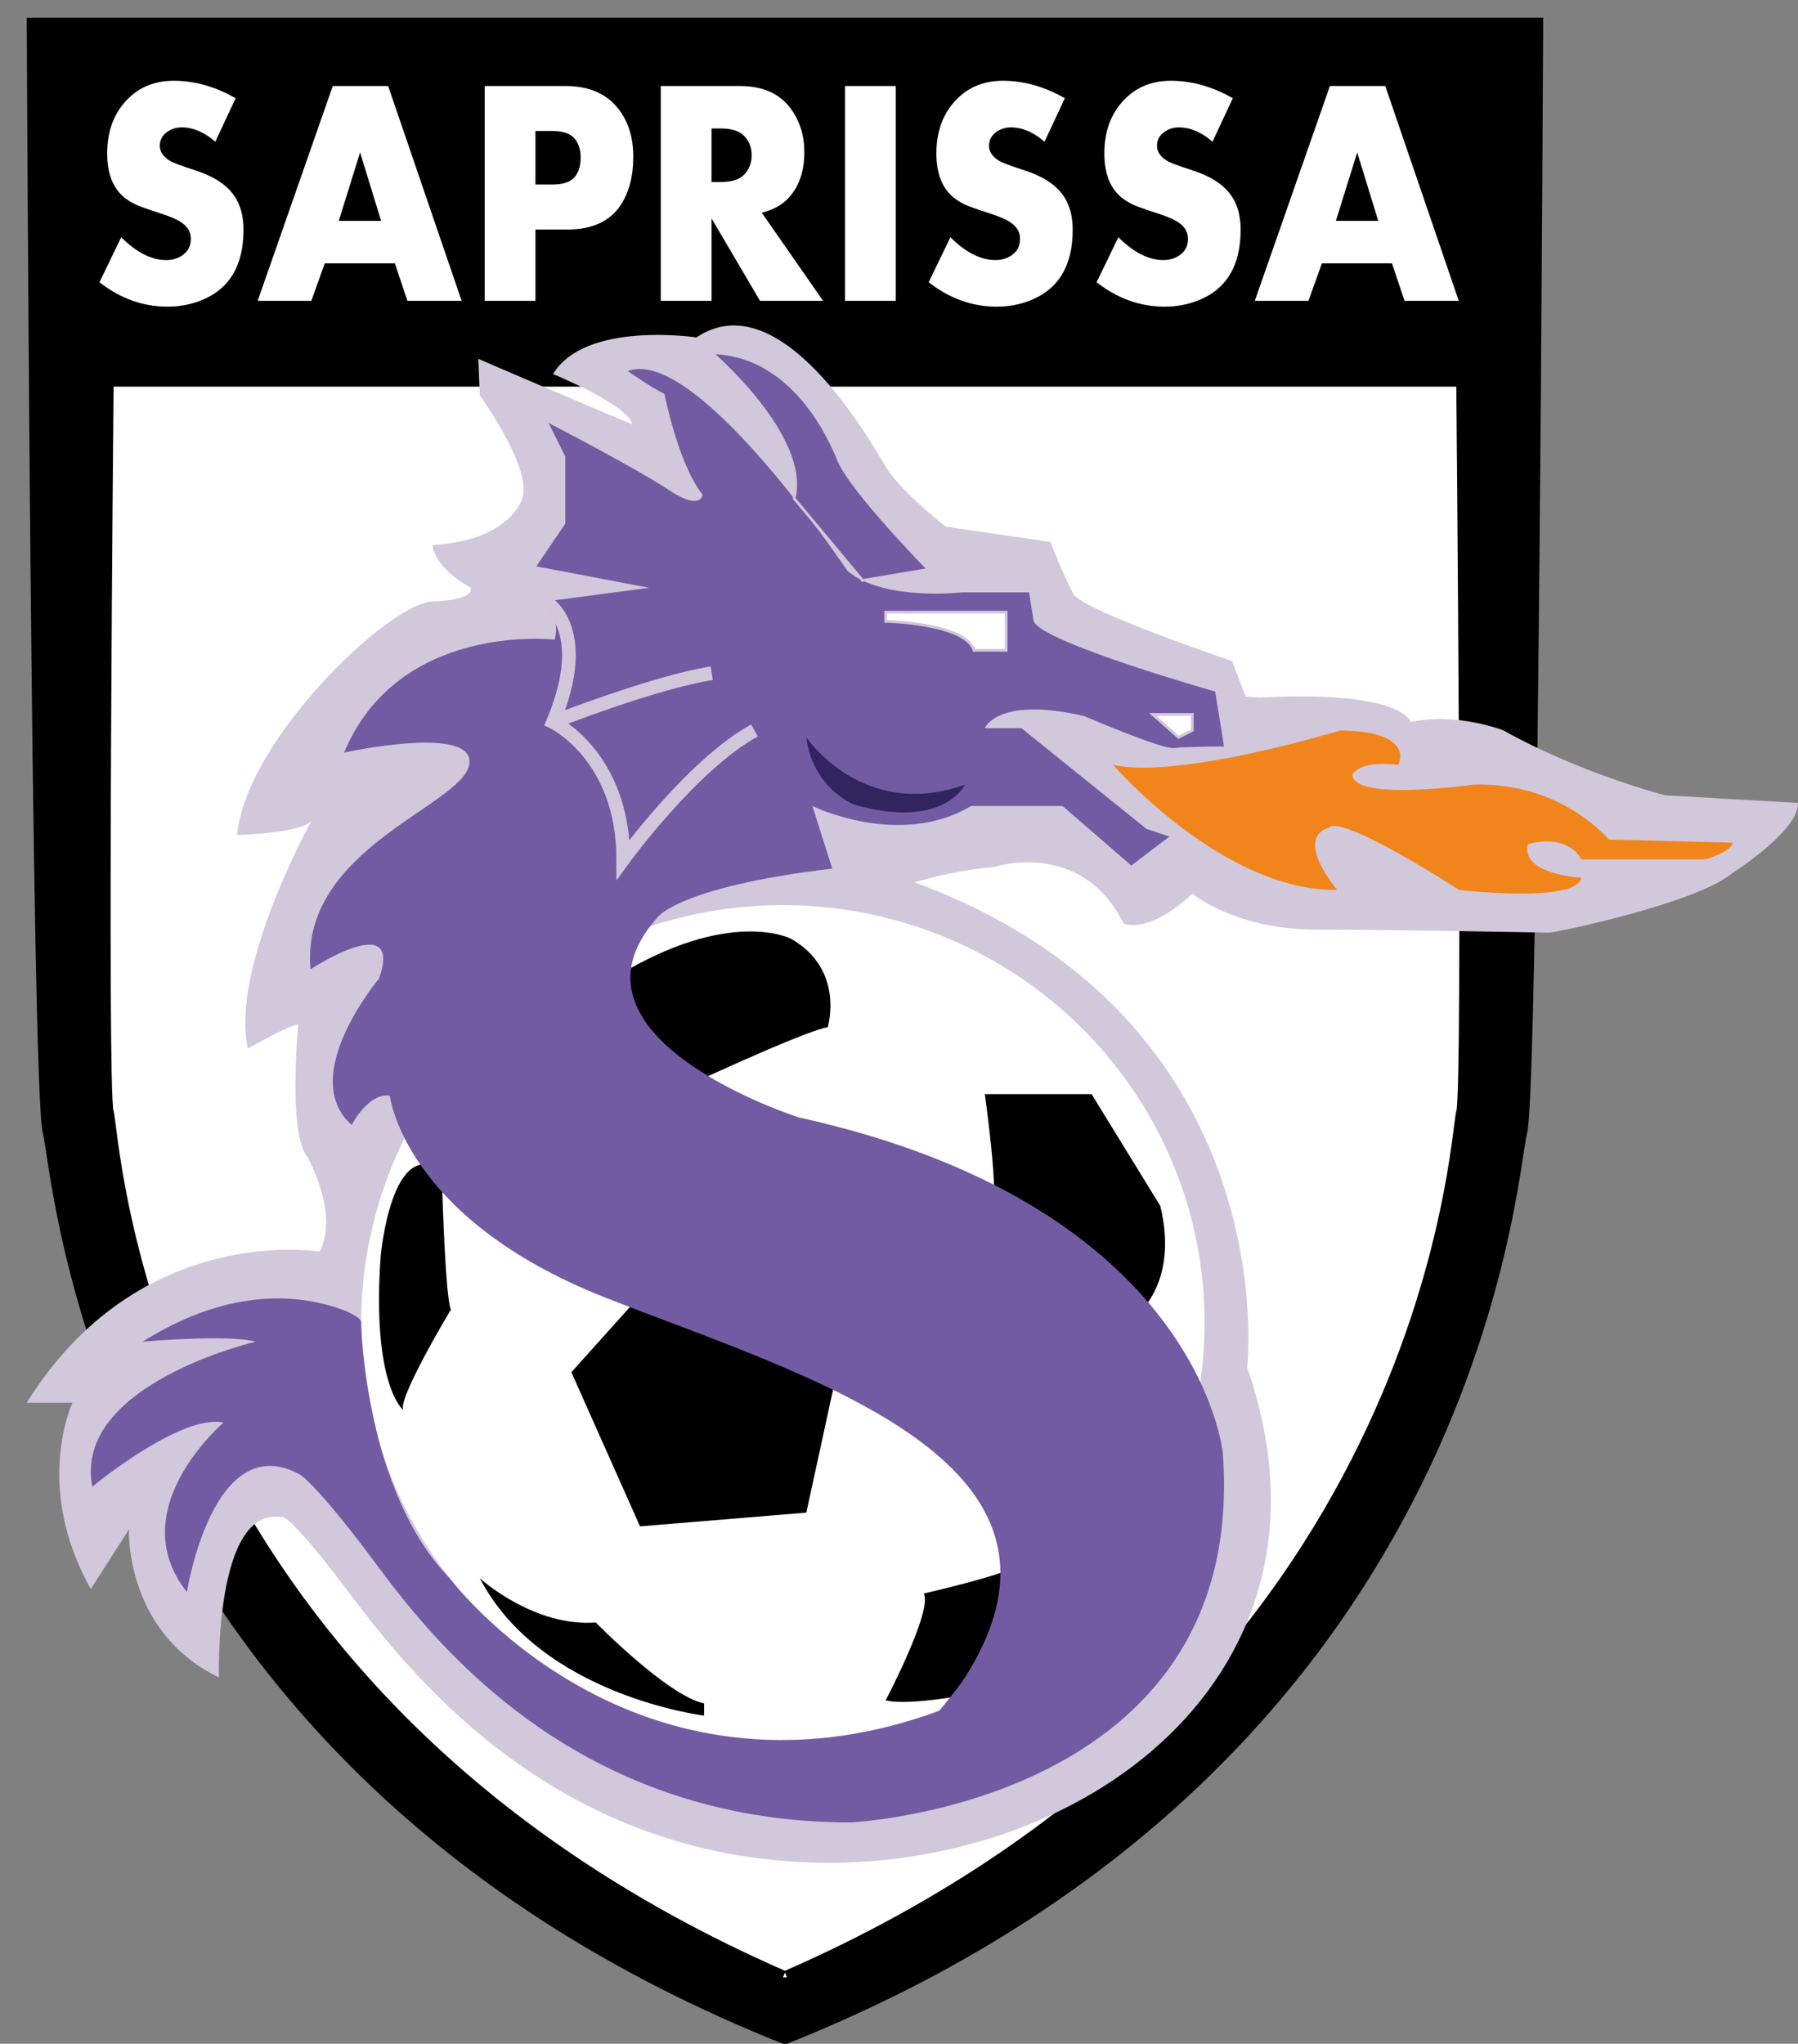
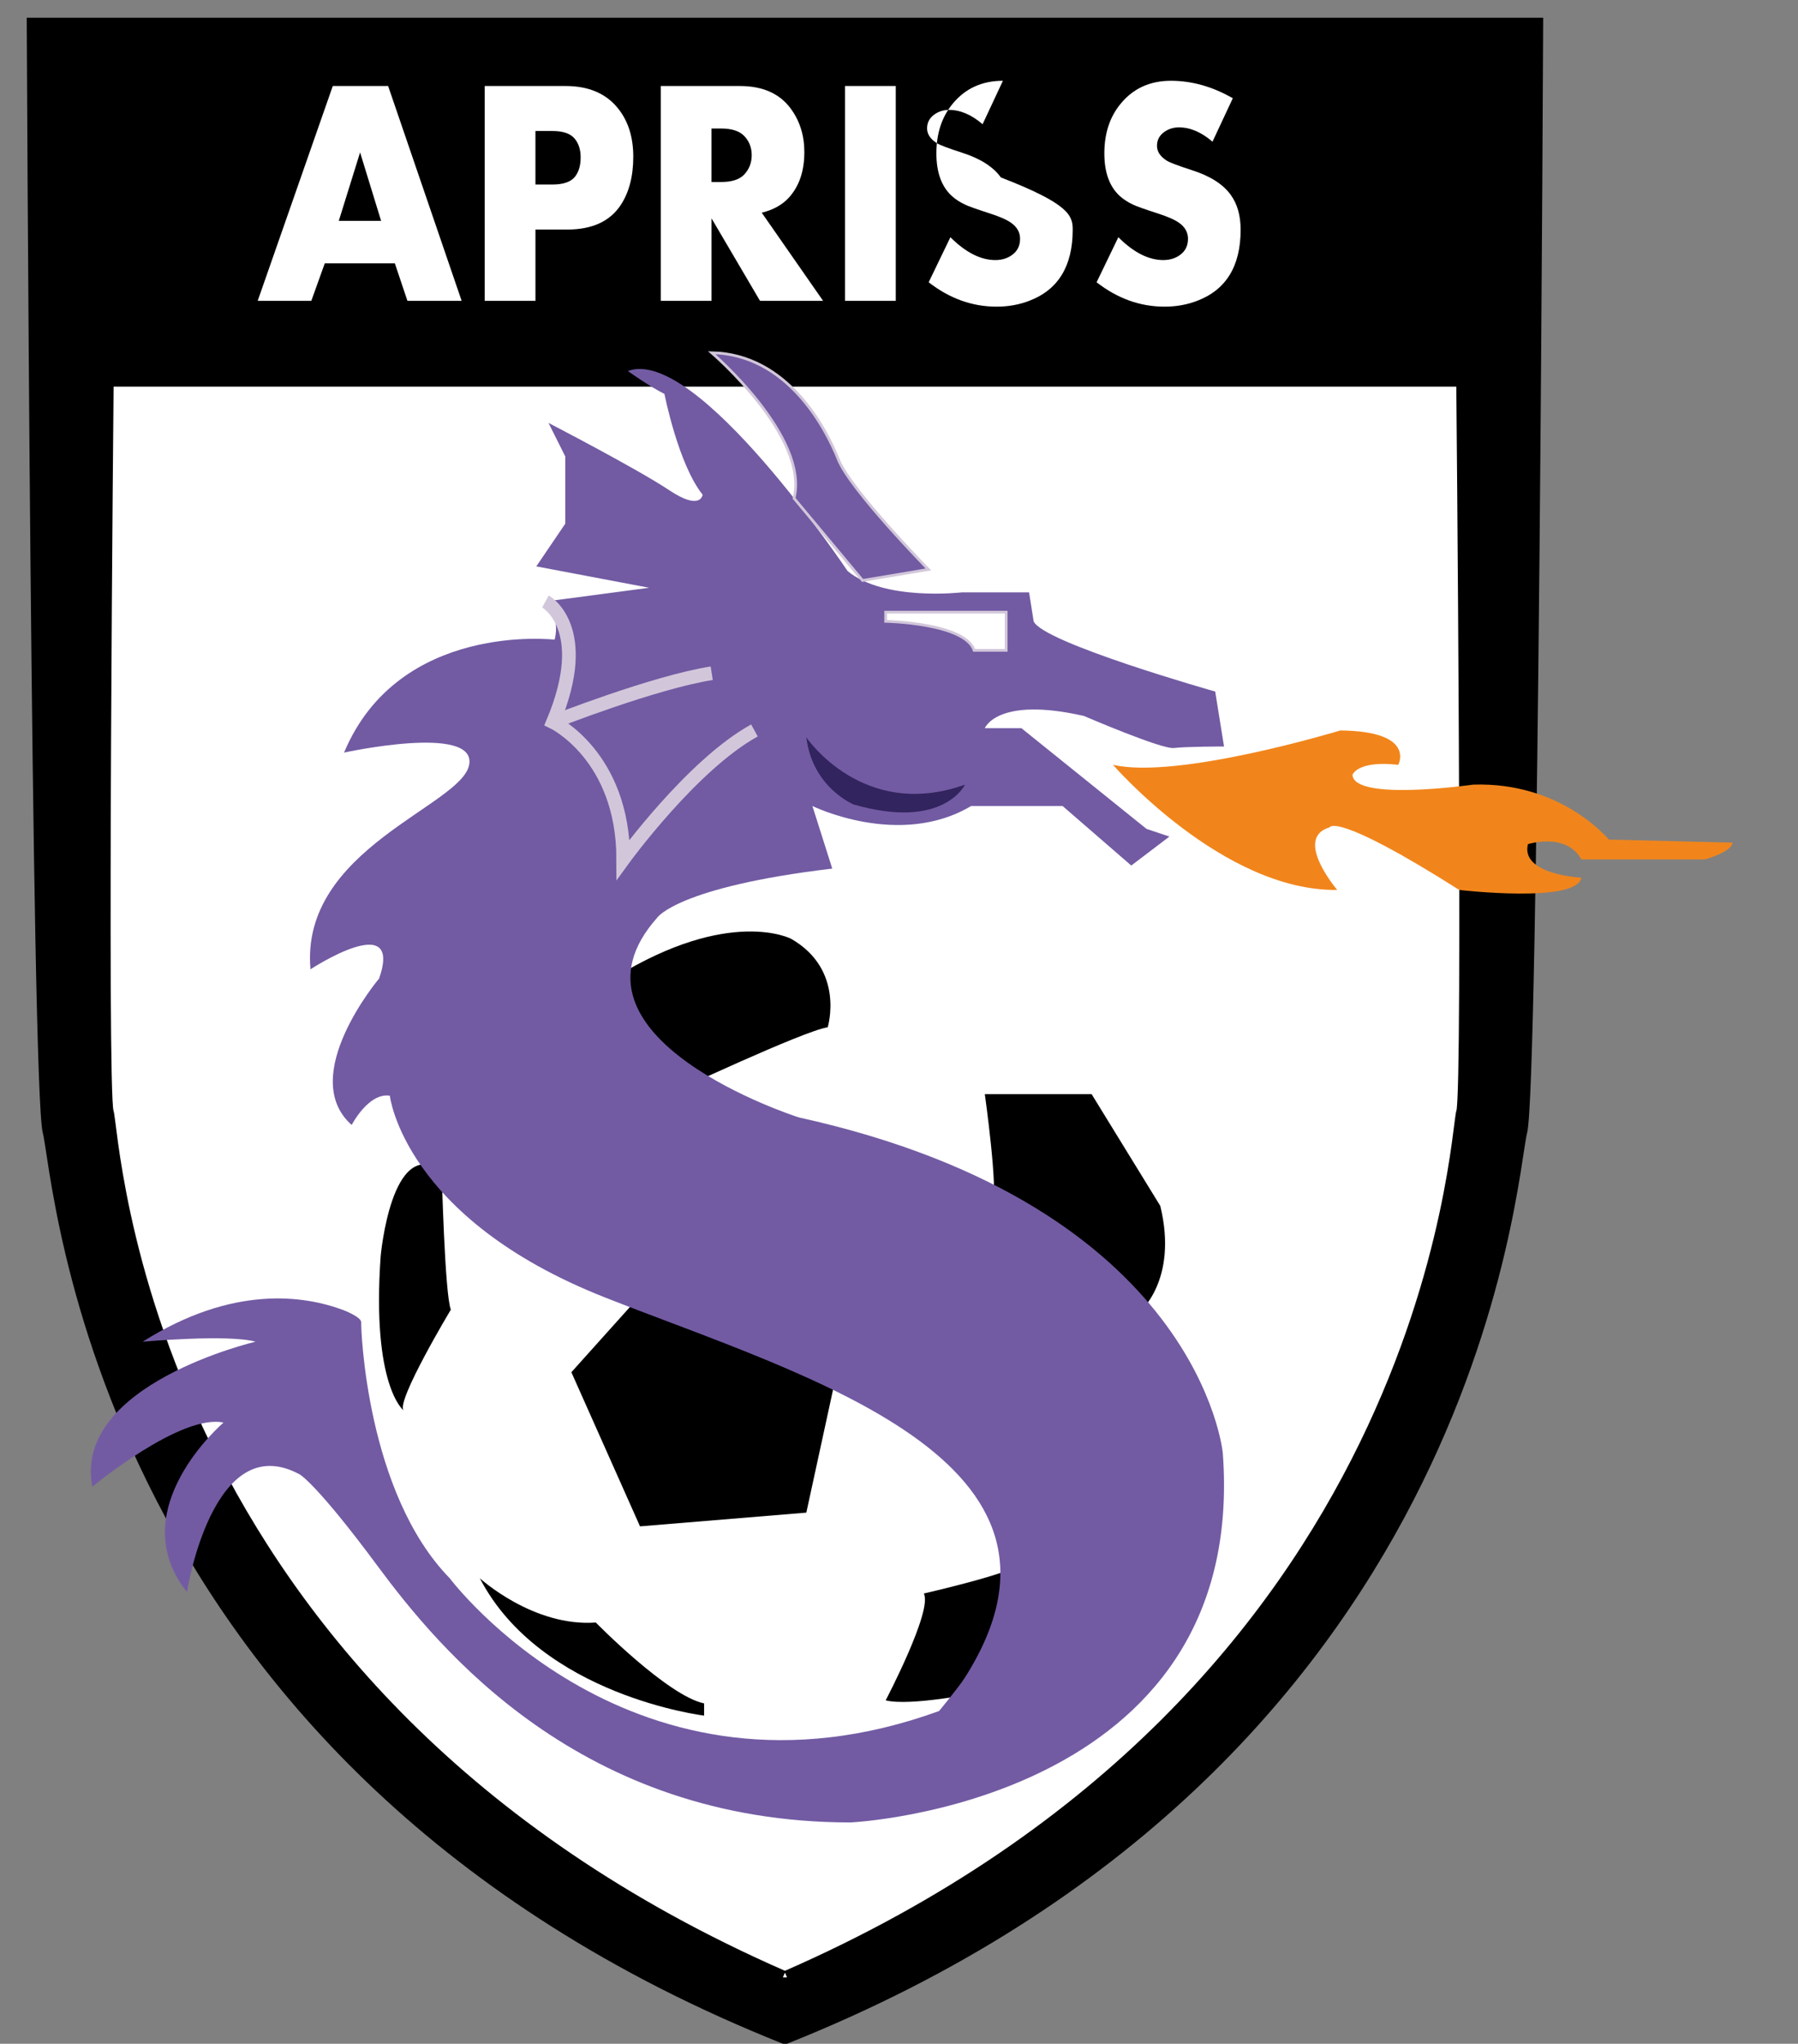
<svg xmlns="http://www.w3.org/2000/svg" version="1.1" id="Capa_1" x="0px" y="0px" width="131.455px" height="149.367px" viewBox="0 0 131.455 149.367" enable-background="new 0 0 131.455 149.367" xml:space="preserve">
  <rect x="0" y="0" width="131.455" height="149.367" fill="#808080" stroke="none" />
  <g>
    <path d="M57.541,149.367c50.792-20.245,53.276-63.411,54.113-66.59c0.836-3.179,1.171-81.481,1.171-81.481H57.541h-0.302H1.954   c0,0,0.335,78.302,1.171,81.481c0.837,3.179,3.321,46.345,54.113,66.59" />
    <path fill="#FFFFFF" stroke="#000000" stroke-miterlimit="10" d="M57.541,144.515c47.445-20.747,48.926-61.738,49.428-63.244   s0-53.512,0-53.512H57.541h-0.302H7.81c0,0-0.502,52.006,0,53.512s1.983,42.497,49.428,63.244" />
-     <path fill="#D2C8DB" d="M23.37,91.477c0,0-13.162-2.23-21.416,11.042H5.3c0,0-2.896,6.134,1.341,13.608l2.786-4.35   c0,0-0.335,7.474,6.581,10.82c0,0-0.359-12.537,4.573-11.712c0,0,0.223-0.557,3.792,4.015c3.569,4.573,13.831,20.189,34.243,21.193   s40.377-13.719,32.569-36.14c0,0,2.901-25.431-24.315-35.47c0,0,2.9-0.892,5.8-1.115c0,0,6.357-2.12,9.48,4.126   c0,0,1.785,0.866,5.02-2.188c0,0,3.122,2.634,9.034,2.634c5.912,0,16.619,0.223,17.065,0.223c0.447,0,10.708-2.12,13.385-4.35   c0,0,4.908-3.123,4.796-5.131l-9.704-0.558c0,0-6.135-1.562-11.824-4.74c0,0-3.366-1.34-6.803-0.614c0,0-0.446-2.342-11.042-1.785   l-1.004-0.085l-1.003-2.592c0,0-10.932-3.681-11.601-4.908c-0.669-1.227-1.673-3.792-1.673-3.792l-7.64-1.115   c0,0-3.29-2.542-4.405-4.394c-1.116-1.853-7.697-13.564-13.832-9.438c0,0-8.143-1.227-10.484,2.677c0,0,5.466,2.231,5.8,3.681   c0,0-7.697-3.234-11.266-4.796l0.111,2.677c0,0,3.792,5.242,3.124,7.473c0,0-0.781,3.123-6.581,3.458c0,0,0,1.561,2.789,3.123   c0,0,0.446,0.892-2.789,1.004c-3.235,0.111-13.72,10.262-14.277,17.065c0,0,4.908-0.111,5.466-1.115c0,0-6.024,10.82-4.685,16.731   c0,0,2.9-1.674,3.681-1.785c0,0-0.781,8.031,0.669,9.704C22.478,84.561,24.82,88.688,23.37,91.477z" />
    <ellipse fill="#FFFFFF" cx="57.239" cy="96.653" rx="30.829" ry="30.502" />
    <path fill="#F1851B" d="M81.371,55.895c0,0,8.031,9.257,16.396,9.146c0,0-3.234-3.792-0.558-4.573c0,0,0.334-1.225,9.481,4.574   c0,0,8.589,1.003,8.924-0.894c0,0-4.463-0.223-3.904-2.454c0,0,2.789-0.892,3.904,1.116h9.035c0,0,2.008-0.558,2.008-1.227   l-9.035-0.223c0,0-3.458-4.238-9.928-4.015c0,0-8.699,1.251-8.811-0.713c0,0,0.335-1.072,3.346-0.737c0,0,1.338-2.454-4.239-2.509   C97.99,53.386,86.108,56.999,81.371,55.895z" />
    <g>
-       <path fill="#FFFFFF" d="M17.803,16.792c0,2.656-1.06,4.388-3.179,5.194c-0.74,0.284-1.534,0.426-2.384,0.426    c-1.785,0-3.44-0.594-4.967-1.783l1.589-3.29c1.118,1.112,2.211,1.668,3.28,1.668c0.482,0,0.891-0.124,1.226-0.372    c0.392-0.279,0.587-0.674,0.587-1.185c0-0.465-0.216-0.853-0.65-1.162c-0.321-0.232-0.862-0.469-1.623-0.709    c-0.922-0.298-1.501-0.505-1.739-0.621c-0.377-0.176-0.698-0.382-0.964-0.62c-0.762-0.689-1.142-1.731-1.142-3.125    c0-1.456,0.394-2.662,1.182-3.62c0.92-1.125,2.146-1.689,3.681-1.689c1.54,0,3.049,0.426,4.527,1.277l-1.485,3.175    c-0.811-0.698-1.628-1.047-2.454-1.047c-0.398,0-0.755,0.111-1.069,0.334c-0.357,0.254-0.535,0.593-0.535,1.016    c0,0.415,0.234,0.773,0.702,1.074c0.209,0.139,0.838,0.377,1.886,0.715c1.313,0.423,2.248,1.021,2.807,1.797    C17.562,14.908,17.803,15.756,17.803,16.792z" />
      <path fill="#FFFFFF" d="M33.751,21.987h-3.963l-0.92-2.738h-5.124l-0.983,2.738H18.84l5.49-15.701h4.047L33.751,21.987z     M27.864,16.143l-1.537-5.003l-1.558,5.003H27.864z" />
      <path fill="#FFFFFF" d="M46.3,11.456c0,1.417-0.303,2.589-0.91,3.516c-0.788,1.203-2.095,1.804-3.921,1.804h-2.321v5.211h-3.712    V6.286h5.908c1.68,0,2.956,0.54,3.827,1.62C45.924,8.833,46.3,10.016,46.3,11.456z M42.452,11.502    c0-0.584-0.155-1.052-0.467-1.402s-0.841-0.525-1.589-0.525h-1.249v3.911h1.238c0.804,0,1.356-0.192,1.657-0.576    C42.316,12.563,42.452,12.094,42.452,11.502z" />
      <path fill="#FFFFFF" d="M60.177,21.987h-4.611l-3.545-6.028v6.028h-3.712V6.286h5.772c1.687,0,2.935,0.556,3.743,1.668    c0.656,0.897,0.983,1.951,0.983,3.163c0,1.388-0.376,2.496-1.129,3.324c-0.481,0.529-1.143,0.897-1.986,1.104L60.177,21.987z     M54.959,11.341c0-0.558-0.185-1.028-0.556-1.411c-0.35-0.359-0.914-0.539-1.69-0.539h-0.693v3.911h0.693    c0.784,0,1.347-0.179,1.69-0.539C54.774,12.373,54.959,11.899,54.959,11.341z" />
      <path fill="#FFFFFF" d="M65.491,21.987h-3.712V6.286h3.712V21.987z" />
-       <path fill="#FFFFFF" d="M78.427,16.792c0,2.656-1.06,4.388-3.179,5.194c-0.739,0.284-1.534,0.426-2.384,0.426    c-1.784,0-3.44-0.594-4.967-1.783l1.589-3.29c1.118,1.112,2.211,1.668,3.28,1.668c0.482,0,0.891-0.124,1.226-0.372    c0.392-0.279,0.587-0.674,0.587-1.185c0-0.465-0.216-0.853-0.65-1.162c-0.32-0.232-0.863-0.469-1.623-0.709    c-0.922-0.298-1.5-0.505-1.739-0.621c-0.377-0.176-0.698-0.382-0.963-0.62c-0.763-0.689-1.143-1.731-1.143-3.125    c0-1.456,0.394-2.662,1.182-3.62c0.92-1.125,2.147-1.689,3.681-1.689c1.541,0,3.049,0.426,4.528,1.277l-1.485,3.175    c-0.811-0.698-1.629-1.047-2.454-1.047c-0.397,0-0.754,0.111-1.069,0.334c-0.357,0.254-0.535,0.593-0.535,1.016    c0,0.415,0.234,0.773,0.702,1.074c0.209,0.139,0.838,0.377,1.886,0.715c1.312,0.423,2.249,1.021,2.806,1.797    C78.187,14.908,78.427,15.756,78.427,16.792z" />
+       <path fill="#FFFFFF" d="M78.427,16.792c0,2.656-1.06,4.388-3.179,5.194c-0.739,0.284-1.534,0.426-2.384,0.426    c-1.784,0-3.44-0.594-4.967-1.783l1.589-3.29c1.118,1.112,2.211,1.668,3.28,1.668c0.482,0,0.891-0.124,1.226-0.372    c0.392-0.279,0.587-0.674,0.587-1.185c0-0.465-0.216-0.853-0.65-1.162c-0.32-0.232-0.863-0.469-1.623-0.709    c-0.922-0.298-1.5-0.505-1.739-0.621c-0.377-0.176-0.698-0.382-0.963-0.62c-0.763-0.689-1.143-1.731-1.143-3.125    c0-1.456,0.394-2.662,1.182-3.62c0.92-1.125,2.147-1.689,3.681-1.689l-1.485,3.175    c-0.811-0.698-1.629-1.047-2.454-1.047c-0.397,0-0.754,0.111-1.069,0.334c-0.357,0.254-0.535,0.593-0.535,1.016    c0,0.415,0.234,0.773,0.702,1.074c0.209,0.139,0.838,0.377,1.886,0.715c1.312,0.423,2.249,1.021,2.806,1.797    C78.187,14.908,78.427,15.756,78.427,16.792z" />
      <path fill="#FFFFFF" d="M90.705,16.792c0,2.656-1.061,4.388-3.179,5.194c-0.739,0.284-1.534,0.426-2.384,0.426    c-1.786,0-3.44-0.594-4.967-1.783l1.589-3.29c1.118,1.112,2.21,1.668,3.28,1.668c0.482,0,0.89-0.124,1.226-0.372    c0.391-0.279,0.587-0.674,0.587-1.185c0-0.465-0.217-0.853-0.649-1.162c-0.322-0.232-0.863-0.469-1.623-0.709    c-0.923-0.298-1.502-0.505-1.74-0.621c-0.376-0.176-0.698-0.382-0.963-0.62c-0.761-0.689-1.141-1.731-1.141-3.125    c0-1.456,0.394-2.662,1.182-3.62c0.92-1.125,2.146-1.689,3.681-1.689c1.54,0,3.049,0.426,4.528,1.277l-1.485,3.175    c-0.812-0.698-1.628-1.047-2.454-1.047c-0.399,0-0.755,0.111-1.069,0.334c-0.357,0.254-0.535,0.593-0.535,1.016    c0,0.415,0.234,0.773,0.702,1.074c0.209,0.139,0.838,0.377,1.885,0.715c1.313,0.423,2.249,1.021,2.808,1.797    C90.463,14.908,90.705,15.756,90.705,16.792z" />
-       <path fill="#FFFFFF" d="M106.653,21.987h-3.963l-0.92-2.738h-5.124l-0.983,2.738h-3.921l5.49-15.701h4.047L106.653,21.987z     M100.766,16.143l-1.538-5.003l-1.558,5.003H100.766z" />
    </g>
    <path d="M48.913,79.965c0,0,9.927-4.662,11.601-4.885c0,0,1.295-4.19-2.677-6.469c0,0-4.462-2.342-12.828,2.789L48.913,79.965z" />
    <path d="M32.293,85.565c0,0,0.223,9.035,0.669,10.15c0,0-4.016,6.692-3.458,7.361c0,0-2.342-1.785-1.673-11.265   C27.832,91.812,28.612,83,32.293,85.565z" />
    <polygon points="41.774,100.289 46.793,111.554 58.952,110.55 61.183,100.289 46.682,94.823  " />
    <path d="M35.082,115.347c0,0,3.904,3.569,8.477,3.234c0,0,5.243,5.354,7.92,5.912v0.893   C51.479,125.385,39.543,123.936,35.082,115.347z" />
    <path d="M64.752,124.27c0,0,3.457-6.581,2.788-7.808c0,0,6.804-1.561,6.804-2.119l-2.894,9.381   C71.45,123.724,66.537,124.716,64.752,124.27z" />
    <path d="M83.268,95.938c0,0,2.899-2.343,1.561-7.808l-5.02-8.165h-7.807c0,0,1.004,7.139,0.558,7.987S83.268,95.938,83.268,95.938z   " />
    <path fill="#725BA3" d="M70.552,122.597c10.094-15.908-11.6-21.973-26.323-27.774c-14.724-5.8-15.728-14.743-15.728-14.743   c-1.561-0.244-2.789,2.139-2.789,2.139c-4.015-3.569,2.008-10.708,2.008-10.708c1.784-5.131-5.02-0.669-5.02-0.669   C21.92,62.03,33.743,58.907,34.301,55.895c0.558-3.012-9.146-0.892-9.146-0.892c4.015-9.592,15.393-8.254,15.393-8.254   c0.447-1.673-0.669-2.788-0.669-2.788l7.584-1.004l-8.253-1.562l2.119-3.123v-4.908l-1.227-2.454c0,0,6.47,3.347,8.812,4.908   c2.343,1.561,2.454,0.334,2.454,0.334c-1.784-2.23-2.789-7.361-2.789-7.361c-1.115-0.558-2.677-1.673-2.677-1.673   c5.02-1.896,16.062,14.612,16.062,14.612c2.677,2.231,8.366,1.562,8.366,1.562h4.908l0.334,2.119   c0.669,1.562,13.273,5.131,13.273,5.131l0.646,4.016c0,0-2.766,0-3.658,0.111c-0.892,0.112-6.581-2.342-6.581-2.342   c-6.358-1.45-7.25,0.893-7.25,0.893h2.677l9.146,7.361l1.673,0.558l-2.789,2.119l-5.02-4.35h-6.692c-5.242,3.124-11.6,0-11.6,0   l1.45,4.573c-11.266,1.339-12.782,3.57-12.782,3.57c-7.874,8.812,10.328,14.612,10.328,14.612   C87.729,88.131,89.402,106.2,89.402,106.2c1.896,25.655-27.216,26.993-27.216,26.993c-19.743,0-30.116-12.716-34.578-18.739   c-4.461-6.023-5.688-6.693-5.688-6.693c-6.358-3.458-8.254,8.589-8.254,8.589c-4.796-6.023,2.677-12.381,2.677-12.381   c-3.124-0.669-9.592,4.685-9.592,4.685c-1.45-7.473,11.934-10.597,11.934-10.597c-2.007-0.558-8.254,0-8.254,0   c6.589-4.154,11.799-3.387,14.684-2.306c0,0,1.322,0.501,1.295,0.902c-0.028,0.4,0.366,12.447,6.471,18.693   c0,0,13.356,17.847,35.775,9.704C68.656,125.051,70.105,123.301,70.552,122.597z" />
    <path fill="none" stroke="#D2C7DA" stroke-miterlimit="10" d="M39.878,43.96c0,0,3.457,1.896,0.558,8.812   c0,0,5.131,2.454,5.131,10.039c0,0,5.019-6.916,9.592-9.425" />
    <path fill="none" stroke="#D2C7DA" stroke-miterlimit="10" d="M40.436,52.772c0,0,7.361-2.9,11.6-3.569" />
    <path fill="#32245E" d="M58.952,53.887c0,0,4.127,6.135,11.6,3.458c0,0-1.561,3.347-8.142,1.45   C62.41,58.795,59.398,57.568,58.952,53.887z" />
    <path fill="#FFFFFF" stroke="#D2C7DA" stroke-width="0.2" stroke-miterlimit="10" d="M64.752,45.41c0,0,5.799,0.111,6.468,2.119   h2.343v-2.789h-8.811V45.41z" />
-     <polygon fill="#FFFFFF" stroke="#D2C7DA" stroke-width="0.2" stroke-miterlimit="10" points="84.271,52.214 86.168,53.887    87.172,53.386 87.172,52.214  " />
    <path fill="#725BA3" stroke="#D2C7DA" stroke-width="0.2" stroke-miterlimit="10" d="M52.036,25.779c0,0,7.133,6.11,6.021,10.64   l5.008,6.004l4.81-0.806c0,0-5.688-5.8-6.581-8.031C60.402,31.356,57.613,25.891,52.036,25.779z" />
  </g>
</svg>